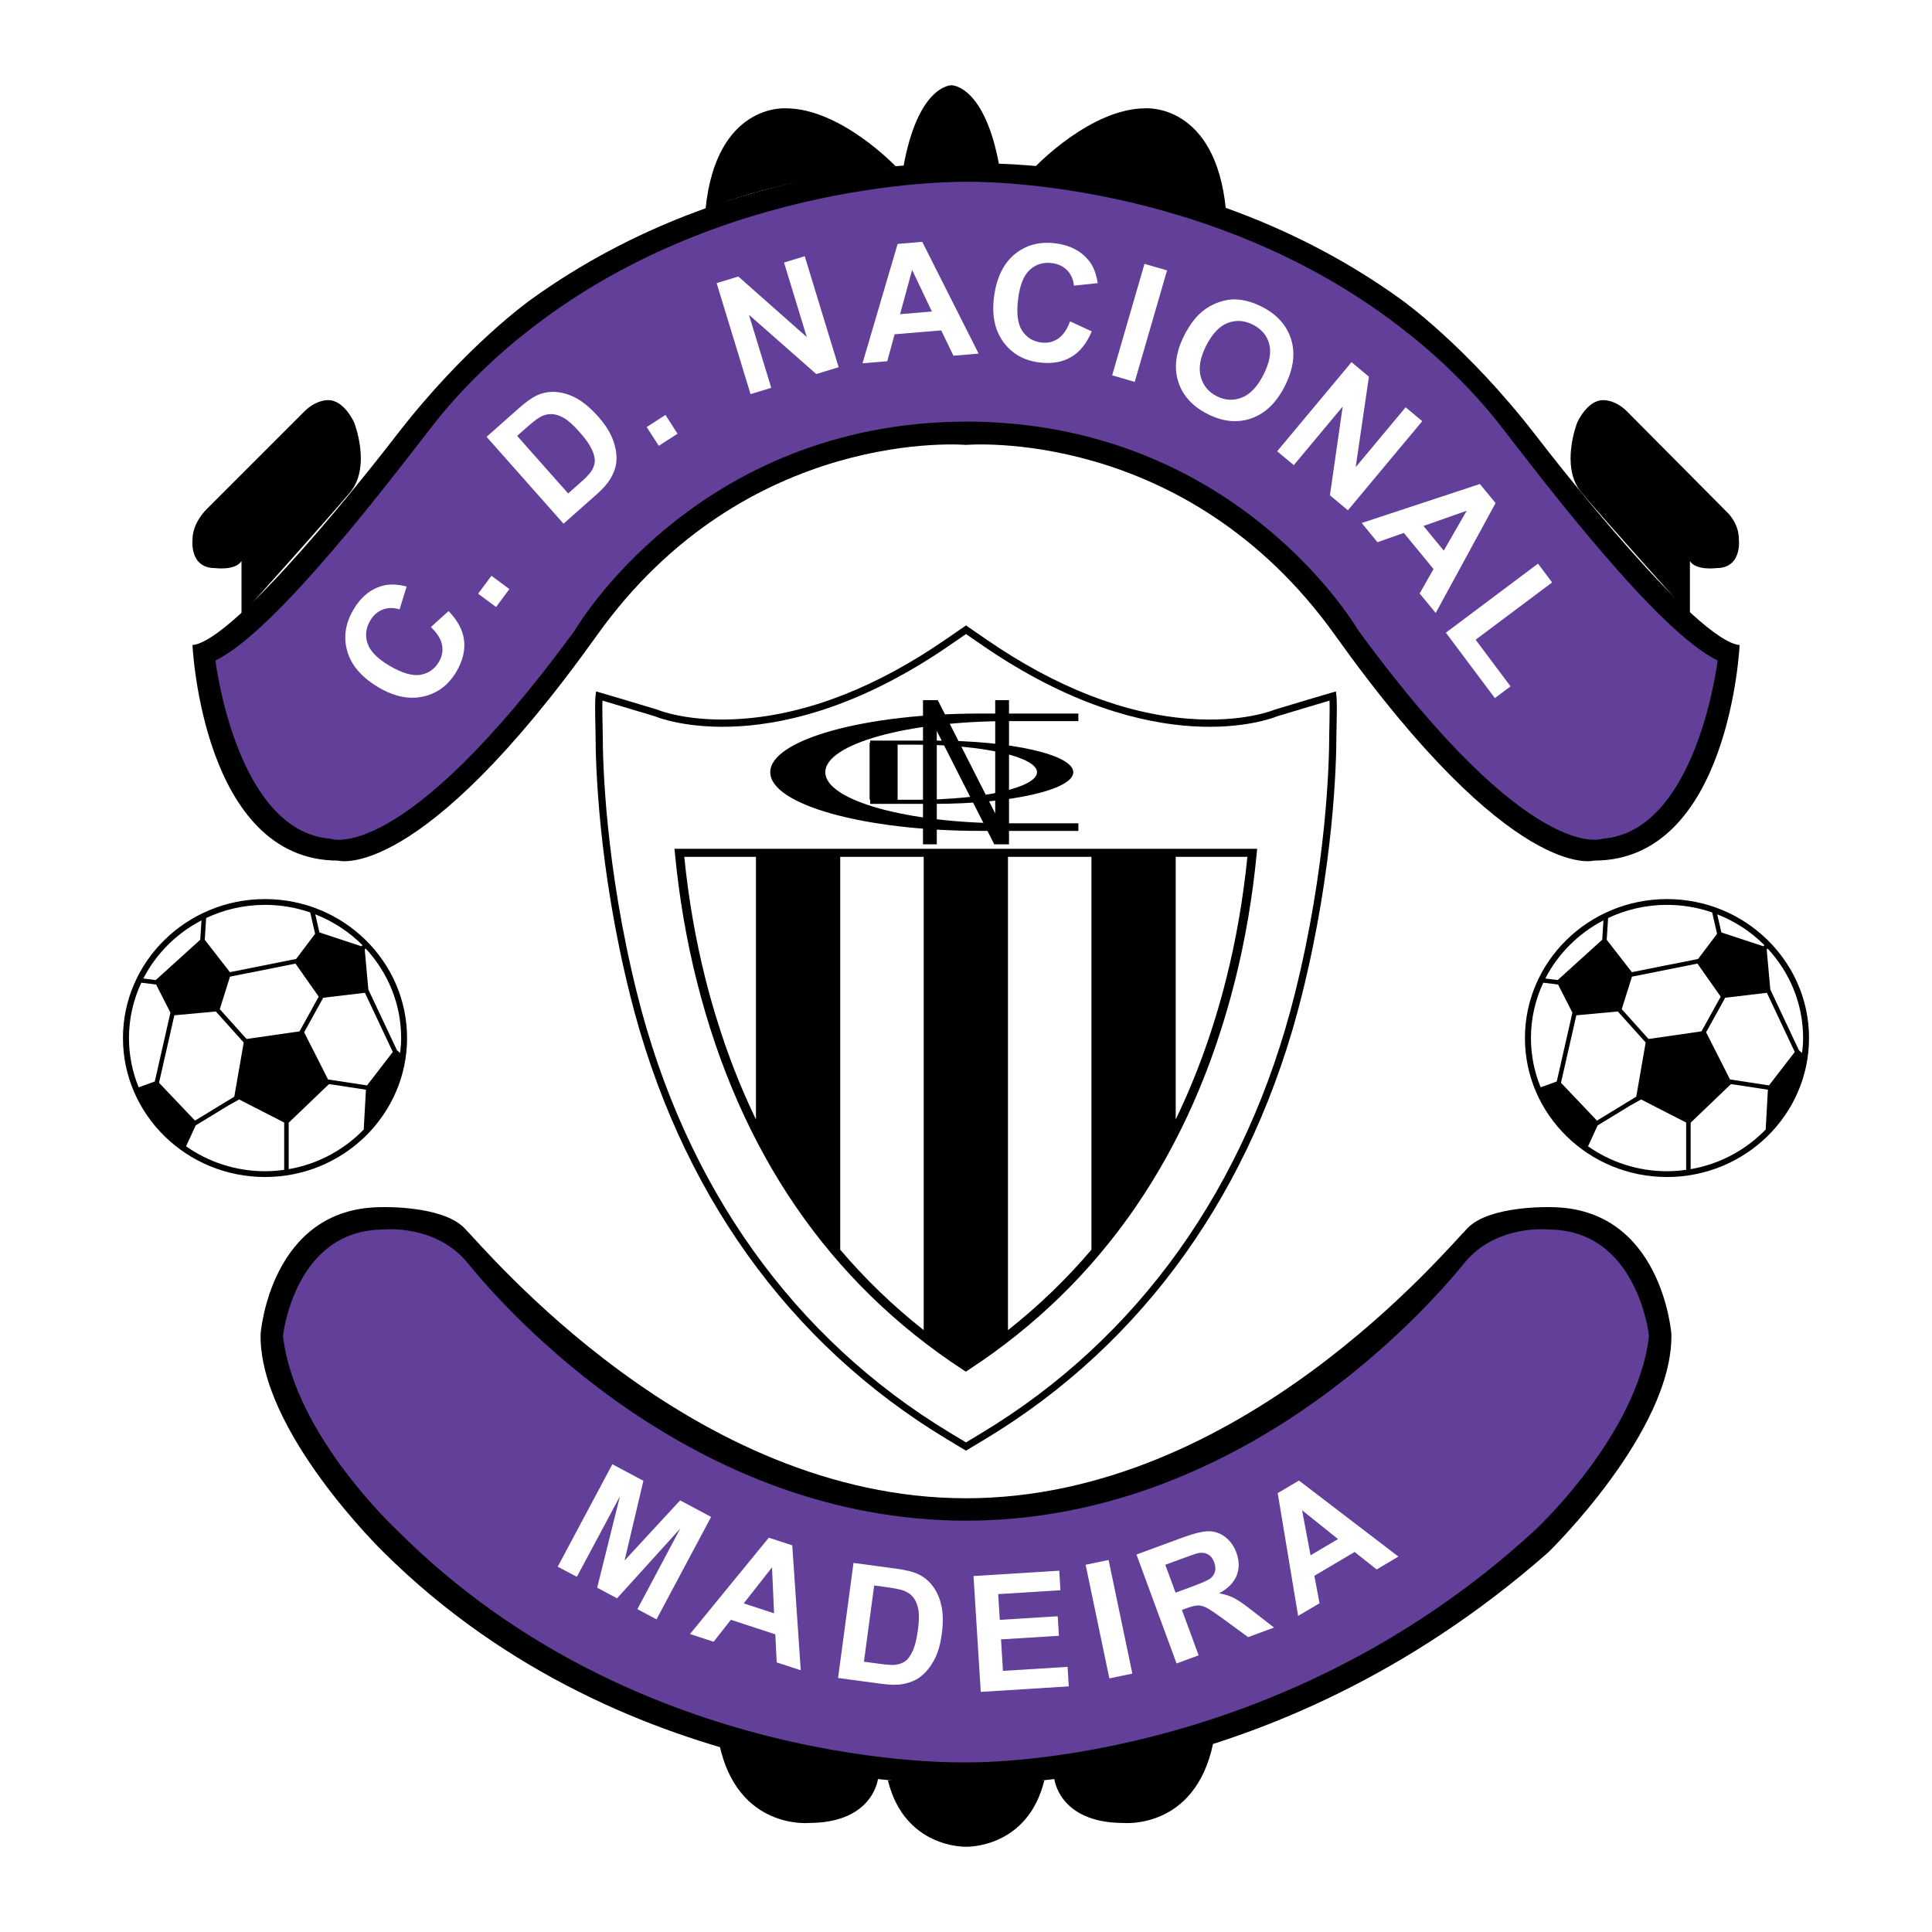
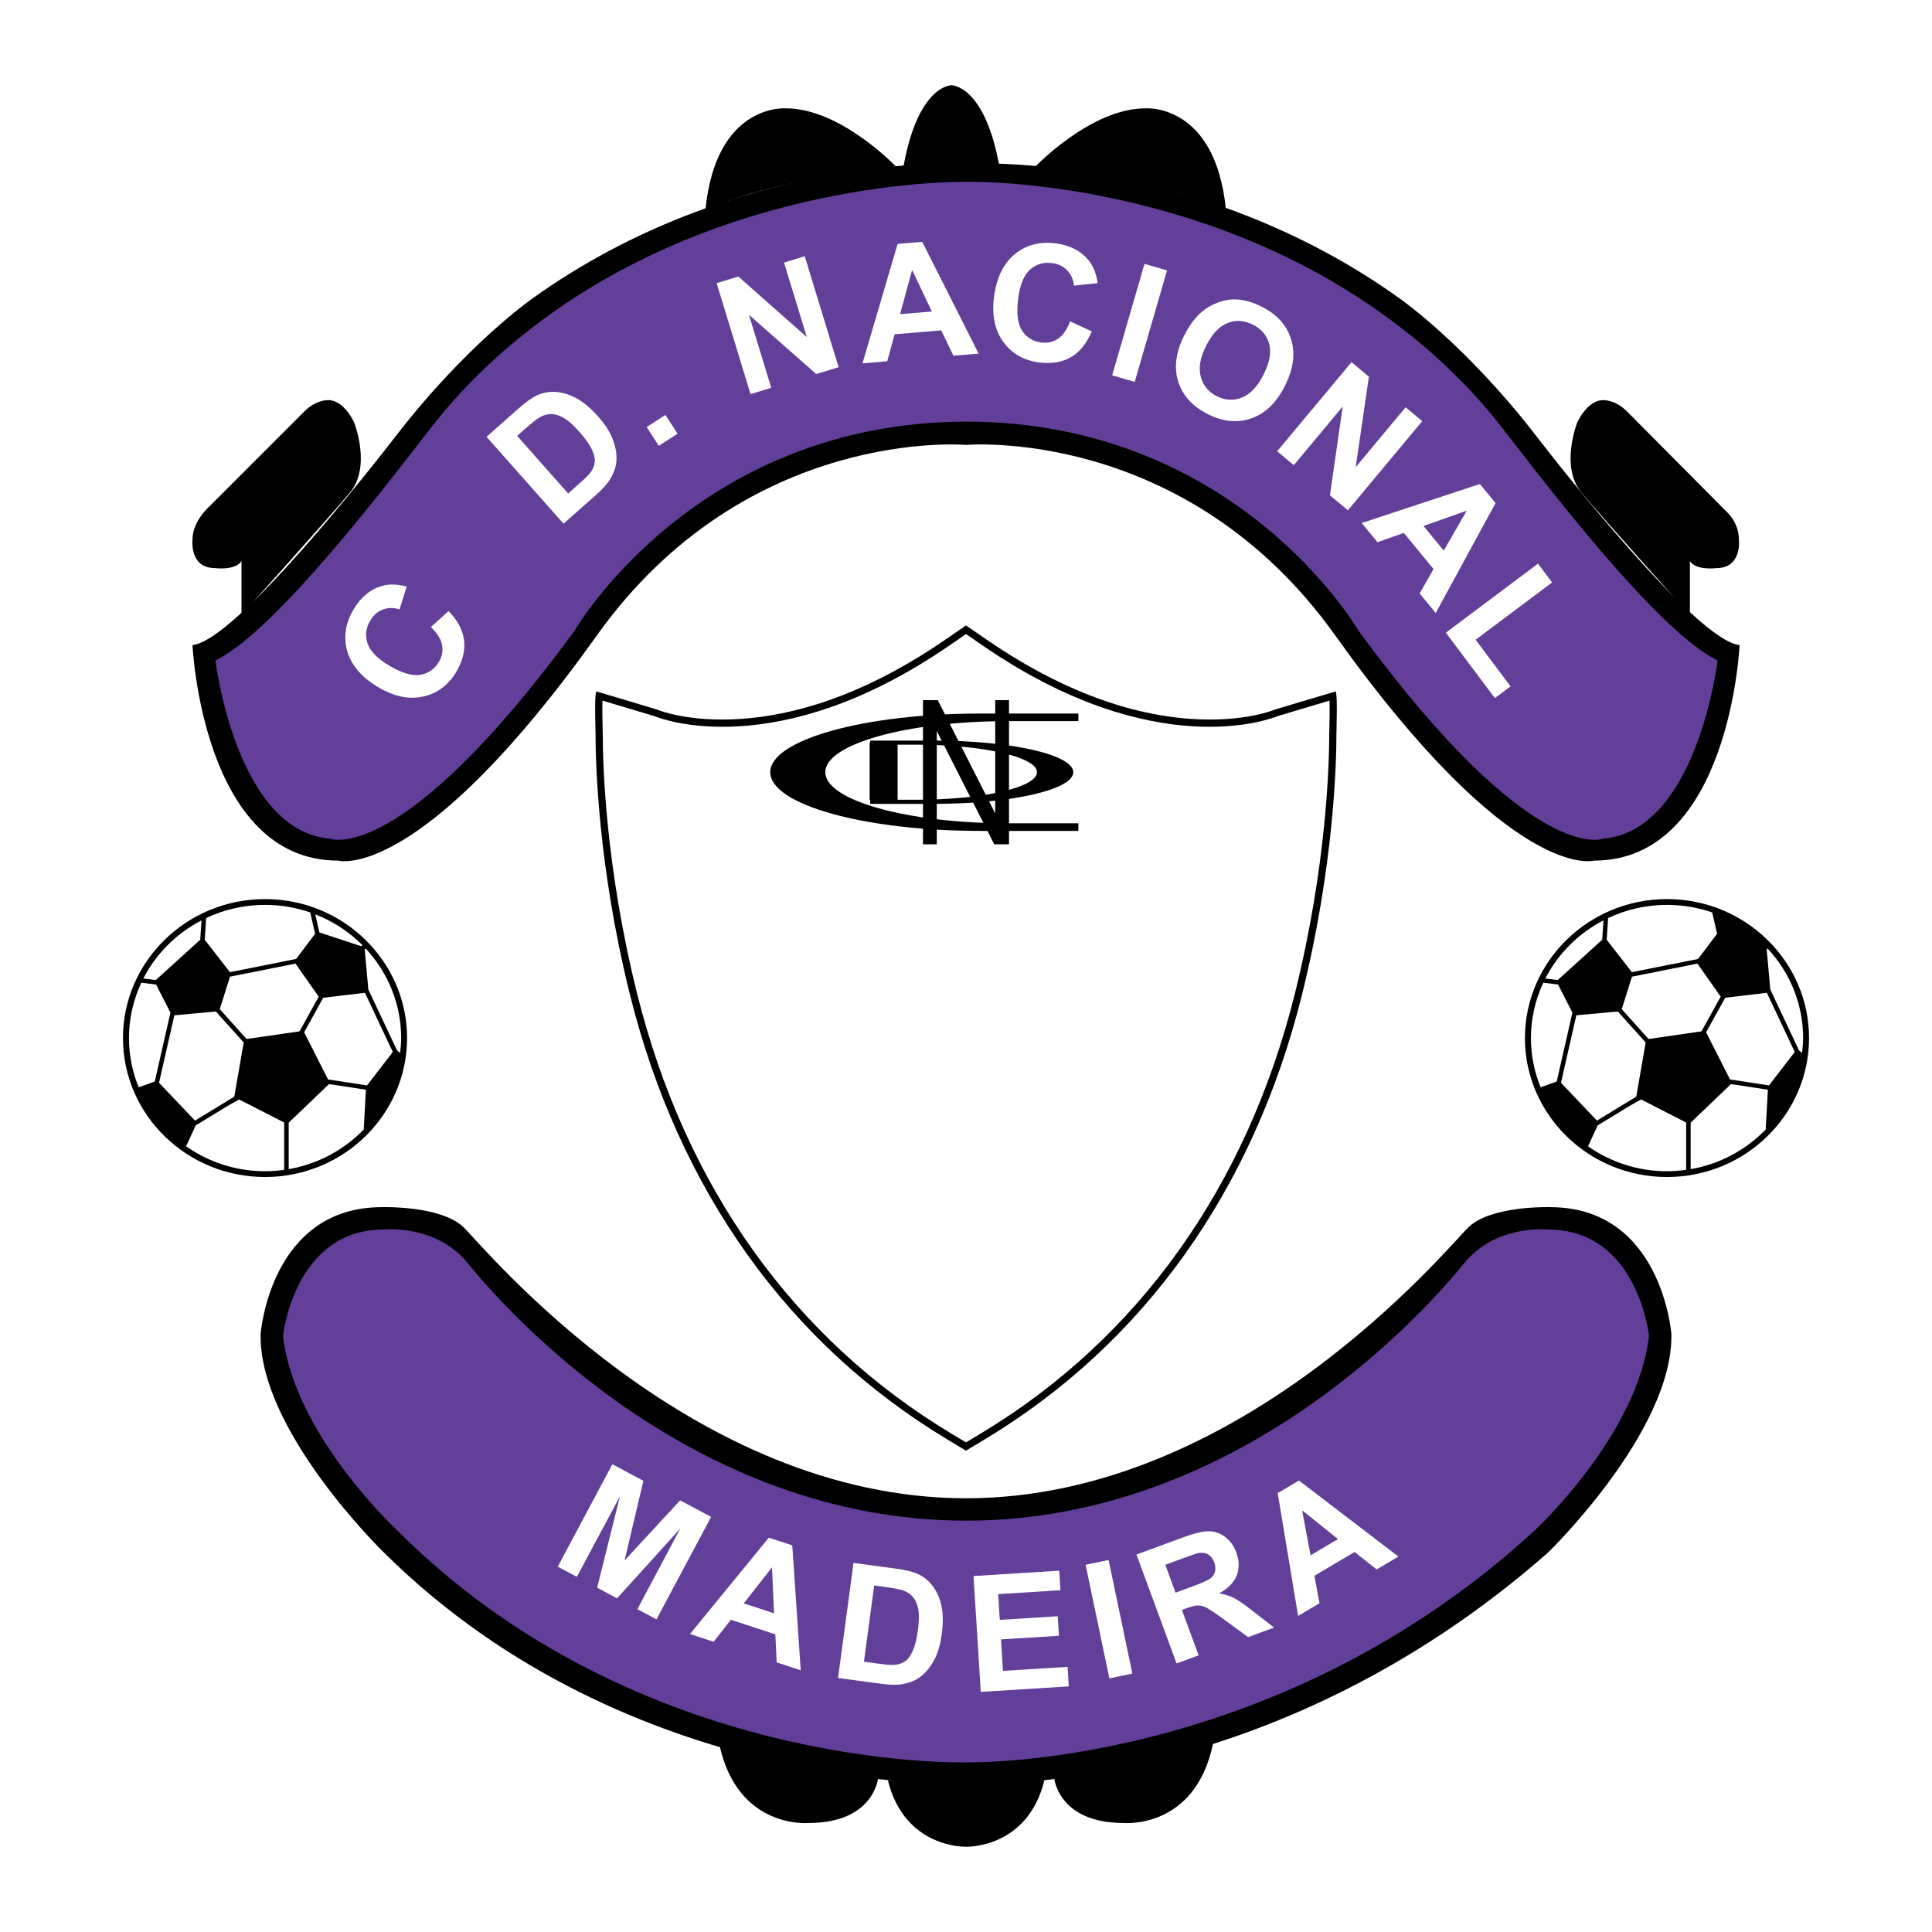
<svg xmlns="http://www.w3.org/2000/svg" version="1.0" id="Layer_1" x="0px" y="0px" width="192.756px" height="192.756px" viewBox="0 0 192.756 192.756" enable-background="new 0 0 192.756 192.756" xml:space="preserve">
  <g>
    <polygon fill-rule="evenodd" clip-rule="evenodd" fill="#FFFFFF" points="0,0 192.756,0 192.756,192.756 0,192.756 0,0  " />
    <path fill-rule="evenodd" clip-rule="evenodd" d="M152.143,103.566c0,7.645,6.358,13.865,14.172,13.865   c7.815,0,14.173-6.221,14.173-13.865c0-7.645-6.357-13.865-14.173-13.865C158.501,89.702,152.143,95.921,152.143,103.566   L152.143,103.566z" />
    <polygon fill-rule="evenodd" clip-rule="evenodd" points="177.633,108.3 179.602,105.652 177.633,108.3  " />
    <polygon fill-rule="evenodd" clip-rule="evenodd" points="179.482,105.567 179.467,105.587 179.609,105.887 179.721,105.737    179.482,105.567  " />
    <polygon fill-rule="evenodd" clip-rule="evenodd" points="177.752,108.386 177.863,108.236 177.544,108.236 177.752,108.386  " />
    <polygon fill-rule="evenodd" clip-rule="evenodd" fill="#FFFFFF" points="169.354,96.138 162.821,97.442 161.801,100.686    164.474,103.66 169.751,102.899 169.987,102.485 171.673,99.437 169.354,96.138  " />
    <path fill-rule="evenodd" clip-rule="evenodd" fill="#FFFFFF" d="M176.352,94.631l-0.087,0.113l0.358,3.976l2.858,6.07l0.312,0.264   c0.06-0.489,0.104-0.982,0.104-1.487C179.897,100.128,178.55,96.994,176.352,94.631L176.352,94.631z" />
-     <path fill-rule="evenodd" clip-rule="evenodd" fill="#FFFFFF" d="M171.329,91.224l0.413,1.806l4.184,1.378l0.113-0.103v-0.001   C174.719,92.977,173.116,91.921,171.329,91.224L171.329,91.224z" />
    <path fill-rule="evenodd" clip-rule="evenodd" fill="#FFFFFF" d="M170.824,91.035c-1.412-0.489-2.929-0.756-4.51-0.756   c-2.103,0-4.093,0.474-5.872,1.312l-0.139,2.173l2.51,3.23l6.605-1.319l1.895-2.51L170.824,91.035L170.824,91.035z" />
    <path fill-rule="evenodd" clip-rule="evenodd" fill="#FFFFFF" d="M159.977,91.824c-2.496,1.295-4.531,3.328-5.802,5.802   l1.237,0.155l4.441-4.024L159.977,91.824L159.977,91.824z" />
    <path fill-rule="evenodd" clip-rule="evenodd" fill="#FFFFFF" d="M155.451,98.229l-1.4-0.176l-0.077-0.009   c-0.788,1.683-1.232,3.553-1.232,5.522c0,1.736,0.346,3.394,0.968,4.914l1.607-0.579l1.561-6.868L155.451,98.229L155.451,98.229z" />
    <polygon fill-rule="evenodd" clip-rule="evenodd" fill="#FFFFFF" points="164.189,104.01 161.409,100.916 157.27,101.297    155.739,108.03 159.33,111.804 163.25,109.414 164.189,104.01  " />
    <path fill-rule="evenodd" clip-rule="evenodd" fill="#FFFFFF" d="M163.732,109.694l-1.072,0.599l-3.262,1.988l-0.96,2.086   c2.224,1.559,4.938,2.487,7.876,2.487c0.65,0,1.287-0.052,1.913-0.14v-4.718L163.732,109.694L163.732,109.694z" />
    <polygon fill-rule="evenodd" clip-rule="evenodd" fill="#FFFFFF" points="179.064,104.955 176.283,99.052 172.124,99.545    170.219,102.991 172.603,107.697 176.492,108.292 179.064,104.955  " />
    <path fill-rule="evenodd" clip-rule="evenodd" fill="#FFFFFF" d="M172.69,108.169l-4.013,3.841v4.636   c2.925-0.505,5.524-1.929,7.486-3.953l0.219-3.972l-3.336-0.511L172.69,108.169L172.69,108.169z" />
    <path fill-rule="evenodd" clip-rule="evenodd" d="M12.268,103.566c0,7.645,6.358,13.865,14.173,13.865s14.172-6.221,14.172-13.865   c0-7.645-6.357-13.865-14.172-13.865S12.268,95.921,12.268,103.566L12.268,103.566z" />
    <polygon fill-rule="evenodd" clip-rule="evenodd" points="37.759,108.3 39.727,105.652 37.759,108.3  " />
    <polygon fill-rule="evenodd" clip-rule="evenodd" points="39.608,105.567 39.593,105.587 39.735,105.887 39.846,105.737    39.608,105.567  " />
    <polygon fill-rule="evenodd" clip-rule="evenodd" points="37.878,108.386 37.989,108.236 37.669,108.236 37.878,108.386  " />
    <polygon fill-rule="evenodd" clip-rule="evenodd" fill="#FFFFFF" points="29.48,96.138 22.947,97.442 21.927,100.686    24.599,103.66 29.876,102.899 30.113,102.485 31.798,99.437 29.48,96.138  " />
    <path fill-rule="evenodd" clip-rule="evenodd" fill="#FFFFFF" d="M36.478,94.631l-0.087,0.113l0.358,3.976l2.859,6.07l0.311,0.264   c0.06-0.489,0.104-0.982,0.104-1.487C40.023,100.128,38.676,96.994,36.478,94.631L36.478,94.631z" />
    <path fill-rule="evenodd" clip-rule="evenodd" fill="#FFFFFF" d="M31.454,91.224l0.415,1.806l4.183,1.378l0.113-0.103v-0.001   C34.845,92.977,33.242,91.921,31.454,91.224L31.454,91.224z" />
    <path fill-rule="evenodd" clip-rule="evenodd" fill="#FFFFFF" d="M30.95,91.035c-1.412-0.489-2.929-0.756-4.509-0.756   c-2.103,0-4.094,0.474-5.873,1.312l-0.139,2.173l2.509,3.23l6.606-1.319l1.895-2.51L30.95,91.035L30.95,91.035z" />
    <path fill-rule="evenodd" clip-rule="evenodd" fill="#FFFFFF" d="M20.103,91.824c-2.497,1.295-4.532,3.328-5.802,5.802l1.237,0.155   l4.441-4.024L20.103,91.824L20.103,91.824z" />
    <path fill-rule="evenodd" clip-rule="evenodd" fill="#FFFFFF" d="M15.577,98.229l-1.401-0.176L14.1,98.044   c-0.789,1.683-1.233,3.553-1.233,5.522c0,1.736,0.347,3.394,0.968,4.914l1.607-0.579l1.561-6.868L15.577,98.229L15.577,98.229z" />
    <polygon fill-rule="evenodd" clip-rule="evenodd" fill="#FFFFFF" points="24.315,104.01 21.535,100.916 17.395,101.297    15.865,108.03 19.456,111.804 23.376,109.414 24.315,104.01  " />
    <path fill-rule="evenodd" clip-rule="evenodd" fill="#FFFFFF" d="M23.858,109.694l-1.072,0.599l-3.262,1.988l-0.96,2.086   c2.224,1.559,4.938,2.487,7.877,2.487c0.649,0,1.286-0.052,1.912-0.14v-4.718L23.858,109.694L23.858,109.694z" />
    <polygon fill-rule="evenodd" clip-rule="evenodd" fill="#FFFFFF" points="39.19,104.955 36.409,99.052 32.25,99.545    30.345,102.991 32.729,107.697 36.618,108.292 39.19,104.955  " />
    <path fill-rule="evenodd" clip-rule="evenodd" fill="#FFFFFF" d="M32.816,108.169l-4.013,3.841v4.636   c2.924-0.505,5.524-1.929,7.486-3.953l0.22-3.972l-3.336-0.511L32.816,108.169L32.816,108.169z" />
    <path fill-rule="evenodd" clip-rule="evenodd" fill="#FFFFFF" d="M94.519,64.109c0,0,1.466-1.009,1.859-1.279   c0.392,0.27,1.858,1.279,1.858,1.279c16.606,11.428,28.119,7.442,29.064,7.023c0.031-0.008,4.848-1.464,5.676-1.695   c0.093,0.779,0,3.42,0,3.814c0,2.596-0.229,13.099-3.438,25.969c-4.827,19.354-15.709,34.599-31.468,44.082   c0,0-1.335,0.804-1.692,1.019c-0.358-0.215-1.692-1.019-1.692-1.019c-15.76-9.483-26.641-24.728-31.468-44.082   c-3.205-12.849-3.438-23.341-3.438-25.964c0-0.402-0.096-3.045,0-3.819c0.824,0.23,5.643,1.688,5.675,1.695   C66.4,71.552,77.913,75.537,94.519,64.109L94.519,64.109z" />
    <path fill-rule="evenodd" clip-rule="evenodd" d="M96.171,62.542l-1.859,1.279c-6.9,4.748-13.705,7.403-20.226,7.891   c-5.371,0.402-8.455-0.887-8.484-0.901l-0.021-0.009l-0.476-0.144c-1.246-0.375-4.554-1.373-5.229-1.56l-0.404-0.113l-0.051,0.408   c-0.072,0.577-0.045,2.009-0.014,3.307l0.011,0.555c0,2.867,0.249,13.217,3.449,26.047c4.85,19.446,15.787,34.765,31.628,44.299   l1.881,1.131l1.881-1.131c15.841-9.534,26.777-24.853,31.628-44.299c3.2-12.833,3.449-23.186,3.449-26.052l0.011-0.544   c0.021-0.937,0.062-2.681-0.014-3.31l-0.049-0.41l-0.406,0.113c-0.675,0.188-3.972,1.182-5.214,1.556l-0.486,0.146l-0.025,0.01   c-0.029,0.014-3.112,1.303-8.483,0.901c-6.521-0.488-13.326-3.144-20.227-7.892L96.378,62.4L96.171,62.542L96.171,62.542z" />
    <path fill-rule="evenodd" clip-rule="evenodd" fill="#FFFFFF" d="M94.726,64.396c0,0,1.325-0.912,1.652-1.137   c0.326,0.225,1.651,1.137,1.651,1.137c17.242,11.866,28.865,7.287,29.396,7.066c0.05-0.015,0.451-0.136,0.451-0.136   c1.065-0.321,3.643-1.097,4.771-1.428c0.008,0.225,0.011,0.491,0.011,0.781c0,0.704-0.019,1.514-0.029,2.012l-0.011,0.56   c0,2.847-0.247,13.129-3.429,25.885c-4.804,19.264-15.63,34.433-31.308,43.867c0,0-1.07,0.645-1.504,0.905   c-0.297-0.179-1.505-0.905-1.505-0.905c-15.678-9.435-26.503-24.604-31.307-43.867c-3.181-12.753-3.428-23.033-3.428-25.88   l-0.011-0.57c-0.012-0.497-0.031-1.306-0.031-2.009c0-0.289,0.003-0.554,0.012-0.778c1.13,0.331,3.717,1.111,4.787,1.433   c0,0,0.386,0.116,0.436,0.131C65.859,71.682,77.484,76.261,94.726,64.396L94.726,64.396z" />
-     <path fill-rule="evenodd" clip-rule="evenodd" d="M124.944,84.683H67.295l0.045,0.471c0.416,4.371,1.153,8.675,2.193,12.792   c4.292,17.006,13.237,30.041,26.584,38.744l0.245,0.159l0.244-0.159c13.347-8.703,22.292-21.738,26.584-38.744   c1.039-4.117,1.776-8.421,2.192-12.792l0.045-0.471H124.944L124.944,84.683z" />
    <path fill-rule="evenodd" clip-rule="evenodd" fill="#FFFFFF" d="M75.422,85.485c-4.188,0-6.941,0-7.152,0   c0.42,4.166,1.127,8.268,2.118,12.195c1.269,5.024,2.95,9.694,5.034,14.006V85.485L75.422,85.485z" />
    <path fill-rule="evenodd" clip-rule="evenodd" fill="#FFFFFF" d="M92.157,85.485c-2.877,0-5.694,0-8.328,0v39.194   c2.497,2.94,5.275,5.618,8.328,8.028V85.485L92.157,85.485z" />
    <path fill-rule="evenodd" clip-rule="evenodd" fill="#FFFFFF" d="M117.301,85.485v26.201c2.084-4.312,3.766-8.981,5.034-14.006   c0.991-3.927,1.698-8.029,2.117-12.195C124.243,85.485,121.488,85.485,117.301,85.485L117.301,85.485z" />
    <path fill-rule="evenodd" clip-rule="evenodd" fill="#FFFFFF" d="M108.894,85.485c-2.633,0-5.45,0-8.328,0v47.223   c3.053-2.41,5.83-5.088,8.328-8.028V85.485L108.894,85.485z" />
    <path fill-rule="evenodd" clip-rule="evenodd" d="M107.589,71.947h-6.987c-10.086,0-18.262,2.282-18.262,5.097   c0,2.815,8.176,5.098,18.262,5.098h6.987v0.757h-9.764c-11.584,0-20.976-2.622-20.976-5.855s9.391-5.854,20.976-5.854h9.764V71.947   L107.589,71.947z" />
    <path fill-rule="evenodd" clip-rule="evenodd" d="M93.254,73.888h-6.437v0.21h-0.056v5.692h2.794v-5.494h1.868   c6.649,0,12.04,1.23,12.04,2.748s-5.391,2.748-12.04,2.748h-4.606v0.409h6.437c7.638,0,13.829-1.414,13.829-3.157   C107.083,75.301,100.892,73.888,93.254,73.888L93.254,73.888z" />
    <polygon fill-rule="evenodd" clip-rule="evenodd" points="92.087,84.235 92.087,69.853 93.561,69.853 99.292,81.155 99.292,69.853    100.669,69.853 100.669,84.235 99.195,84.235 93.464,72.934 93.464,84.235 92.087,84.235  " />
    <path fill-rule="evenodd" clip-rule="evenodd" d="M90.117,16.743c1.466-8.309,4.817-8.239,4.817-8.239h-0.016   c0,0,3.352-0.07,4.817,8.239H90.117L90.117,16.743z" />
    <path fill-rule="evenodd" clip-rule="evenodd" d="M103.321,16.603c0,0,5.517-5.795,10.962-5.795c0,0,6.982-0.558,8.029,10.124   C122.312,20.932,116.728,18.139,103.321,16.603L103.321,16.603z" />
    <path fill-rule="evenodd" clip-rule="evenodd" d="M89.375,16.603c0,0-5.516-5.795-10.962-5.795c0,0-6.981-0.558-8.029,10.124   C70.384,20.932,75.969,18.139,89.375,16.603L89.375,16.603z" />
    <path fill-rule="evenodd" clip-rule="evenodd" d="M157.78,49.138c-2.164-2.583-0.419-6.982-0.419-6.982s0.978-2.234,2.583-2.234   c0,0,1.188-0.07,2.374,1.117l9.984,10.054c0,0,1.187,1.047,1.187,2.723c0,0,0.35,2.862-2.233,2.862c0,0-2.025,0.279-2.653-0.698   v5.376C168.603,61.356,160.004,51.792,157.78,49.138L157.78,49.138z" />
    <path fill-rule="evenodd" clip-rule="evenodd" d="M34.916,49.138c2.165-2.583,0.419-6.982,0.419-6.982s-0.977-2.234-2.583-2.234   c0,0-1.187-0.07-2.374,1.117l-9.774,9.774c0,0-1.396,1.327-1.396,3.002c0,0-0.349,2.862,2.234,2.862c0,0,2.025,0.279,2.653-0.698   v5.376C24.094,61.356,32.692,51.792,34.916,49.138L34.916,49.138z" />
    <path fill-rule="evenodd" clip-rule="evenodd" d="M96.424,44.391c0,0-21.919-1.957-36.864,18.991   C41.826,88.237,33.727,85.863,33.727,85.863c-13.545,0-14.522-21.504-14.522-21.504c4.329-0.419,18.114-18.033,20.248-20.806   c6.982-9.076,13.545-13.685,13.545-13.685c20.527-14.801,43.483-13.544,43.483-13.544s22.761-1.257,43.288,13.544   c0,0,6.562,4.608,13.545,13.685c2.133,2.773,15.918,20.387,20.247,20.806c0,0-0.978,21.504-14.522,21.504   c0,0-8.099,2.374-25.833-22.481C118.259,42.434,96.34,44.391,96.34,44.391H96.424L96.424,44.391z" />
    <path fill-rule="evenodd" clip-rule="evenodd" fill="#624099" d="M96.526,42.062c-27.183,0-39.191,20.854-39.191,20.854   C40.02,86.561,32.944,83.674,32.944,83.674c-9.401-0.744-11.45-17.78-11.45-17.78c6.051-2.886,17.781-18.432,21.691-23.459   c4.173-5.364,9.123-9.122,9.123-9.122C71.95,17.58,96.526,18.139,96.526,18.139s24.39-0.559,44.033,15.175   c0,0,4.95,3.758,9.122,9.122c3.91,5.027,15.639,20.573,21.689,23.459c0,0-2.047,17.036-11.45,17.78c0,0-7.073,2.887-24.389-20.758   c0,0-12.009-20.854-39.192-20.854H96.526L96.526,42.062z" />
    <path fill-rule="evenodd" clip-rule="evenodd" fill="#FFFFFF" d="M42.986,62.562l1.77-1.596c0.914,0.944,1.429,1.921,1.546,2.932   s-0.141,2.052-0.774,3.124c-0.784,1.327-1.881,2.15-3.292,2.469c-1.411,0.319-2.901,0.014-4.472-0.914   c-1.662-0.982-2.699-2.174-3.11-3.577s-0.204-2.805,0.624-4.205c0.723-1.224,1.672-2.003,2.846-2.34   c0.697-0.202,1.512-0.18,2.447,0.065l-0.706,2.279c-0.589-0.188-1.145-0.184-1.667,0.014c-0.523,0.198-0.943,0.565-1.26,1.102   c-0.438,0.742-0.529,1.501-0.27,2.277c0.259,0.776,0.983,1.516,2.174,2.22c1.263,0.746,2.297,1.051,3.102,0.913   s1.421-0.57,1.851-1.297c0.317-0.536,0.419-1.097,0.307-1.685C43.988,63.755,43.617,63.162,42.986,62.562L42.986,62.562z" />
-     <polygon fill-rule="evenodd" clip-rule="evenodd" fill="#FFFFFF" points="49.494,60.562 47.704,59.235 49.031,57.445    50.821,58.772 49.494,60.562  " />
    <path fill-rule="evenodd" clip-rule="evenodd" fill="#FFFFFF" d="M52.374,42.797c0.708-0.627,1.208-1.021,1.5-1.181   c0.387-0.217,0.776-0.318,1.166-0.304s0.802,0.148,1.238,0.403c0.435,0.255,0.95,0.717,1.544,1.388   c0.594,0.67,1.004,1.251,1.231,1.744c0.227,0.493,0.322,0.906,0.287,1.24c-0.036,0.335-0.163,0.662-0.382,0.982   c-0.167,0.246-0.492,0.584-0.977,1.014l-1.297,1.149l-5.089-5.743L52.374,42.797L52.374,42.797z M56.224,52.249l3.281-2.907   c0.644-0.57,1.104-1.087,1.381-1.55c0.368-0.622,0.572-1.214,0.613-1.777c0.055-0.745-0.089-1.529-0.432-2.351   c-0.28-0.673-0.736-1.366-1.369-2.08c-0.719-0.812-1.418-1.411-2.098-1.798c-0.679-0.386-1.368-0.611-2.068-0.673   c-0.7-0.062-1.37,0.056-2.009,0.355c-0.475,0.224-1.071,0.654-1.791,1.291l-3.187,2.824L56.224,52.249L56.224,52.249z" />
    <polygon fill-rule="evenodd" clip-rule="evenodd" fill="#FFFFFF" points="65.726,44.479 64.519,42.605 66.393,41.398    67.599,43.272 65.726,44.479  " />
    <polygon fill-rule="evenodd" clip-rule="evenodd" fill="#FFFFFF" points="74.882,39.322 71.499,28.248 73.663,27.587    80.495,33.632 78.222,26.194 80.288,25.563 83.671,36.637 81.438,37.319 74.722,31.406 76.947,38.691 74.882,39.322  " />
    <path fill-rule="evenodd" clip-rule="evenodd" fill="#FFFFFF" d="M89.801,31.345l1.201-4.412l1.972,4.146L89.801,31.345   L89.801,31.345z M92.012,24.128l-2.455,0.206l-3.505,11.913l2.471-0.207l0.733-2.689l4.65-0.389l1.217,2.527l2.514-0.21   L92.012,24.128L92.012,24.128z" />
    <path fill-rule="evenodd" clip-rule="evenodd" fill="#FFFFFF" d="M106.76,32.063l2.165,0.997c-0.507,1.212-1.202,2.071-2.084,2.578   s-1.94,0.681-3.175,0.522c-1.529-0.197-2.719-0.88-3.568-2.05c-0.851-1.17-1.158-2.66-0.926-4.47   c0.246-1.914,0.933-3.337,2.059-4.27s2.496-1.294,4.11-1.087c1.408,0.181,2.5,0.746,3.272,1.692   c0.461,0.56,0.763,1.318,0.906,2.274l-2.372,0.251c-0.06-0.615-0.283-1.125-0.671-1.527c-0.389-0.402-0.892-0.643-1.51-0.723   c-0.855-0.11-1.589,0.107-2.199,0.651c-0.611,0.544-1.005,1.502-1.181,2.874c-0.188,1.455-0.059,2.525,0.385,3.21   c0.444,0.685,1.085,1.082,1.923,1.189c0.617,0.079,1.174-0.048,1.669-0.383C106.059,33.456,106.457,32.88,106.76,32.063   L106.76,32.063z" />
    <polygon fill-rule="evenodd" clip-rule="evenodd" fill="#FFFFFF" points="110.96,37.448 114.185,26.326 116.436,26.979    113.211,38.101 110.96,37.448  " />
    <path fill-rule="evenodd" clip-rule="evenodd" fill="#FFFFFF" d="M122.468,32.23c0.824-0.326,1.668-0.273,2.529,0.16   s1.405,1.073,1.631,1.919c0.226,0.847,0.04,1.864-0.558,3.052c-0.604,1.202-1.325,1.97-2.162,2.302s-1.672,0.289-2.504-0.13   c-0.834-0.419-1.369-1.068-1.605-1.946c-0.236-0.878-0.06-1.904,0.531-3.078C120.931,33.316,121.643,32.557,122.468,32.23   L122.468,32.23z M117.548,38.063c0.436,1.397,1.422,2.482,2.961,3.256c1.52,0.765,2.971,0.903,4.354,0.416s2.496-1.567,3.337-3.24   c0.849-1.687,1.054-3.234,0.615-4.641c-0.439-1.408-1.42-2.495-2.944-3.262c-0.843-0.424-1.655-0.661-2.438-0.712   c-0.587-0.041-1.188,0.045-1.807,0.26c-0.618,0.214-1.177,0.526-1.678,0.936c-0.676,0.558-1.279,1.365-1.81,2.419   C117.31,35.144,117.112,36.667,117.548,38.063L117.548,38.063z" />
    <polygon fill-rule="evenodd" clip-rule="evenodd" fill="#FFFFFF" points="127.423,45.024 134.841,36.133 136.578,37.582    135.257,46.608 140.239,40.636 141.898,42.02 134.48,50.912 132.688,49.416 133.961,40.559 129.082,46.408 127.423,45.024  " />
    <path fill-rule="evenodd" clip-rule="evenodd" fill="#FFFFFF" d="M142.021,52.477l4.312-1.521l-2.289,3.98L142.021,52.477   L142.021,52.477z M149.213,50.191l-1.564-1.902l-11.792,3.892l1.575,1.915l2.629-0.927l2.964,3.604l-1.386,2.438l1.603,1.948   L149.213,50.191L149.213,50.191z" />
    <polygon fill-rule="evenodd" clip-rule="evenodd" fill="#FFFFFF" points="144.254,63.123 153.447,56.234 154.853,58.11    147.222,63.827 150.707,68.479 149.145,69.65 144.254,63.123  " />
    <path fill-rule="evenodd" clip-rule="evenodd" d="M88.584,177.618c1.676,6.843,7.82,6.633,7.82,6.633h-0.026   c0,0,6.144,0.21,7.819-6.633H88.584L88.584,177.618z" />
    <path fill-rule="evenodd" clip-rule="evenodd" d="M105.176,177.409c0,0,0.418,4.468,6.911,4.468c0,0,7.122,0.698,8.937-7.889   L105.176,177.409L105.176,177.409z" />
    <path fill-rule="evenodd" clip-rule="evenodd" d="M87.607,177.409c0,0-0.419,4.468-6.912,4.468c0,0-7.122,0.698-8.937-7.889   L87.607,177.409L87.607,177.409z" />
    <path fill-rule="evenodd" clip-rule="evenodd" d="M96.378,177.968c0,0-33.513,1.303-58.09-23.086c0,0-12.474-12.103-12.288-21.783   c0,0,0.932-12.661,12.103-12.661c0,0,5.956-0.186,8.19,2.048c2.235,2.234,22.715,26.996,50.085,26.996   c27.369,0,47.849-24.762,50.083-26.996c2.234-2.233,8.191-2.048,8.191-2.048c11.17,0,12.102,12.661,12.102,12.661   c0.186,9.681-12.288,21.783-12.288,21.783C126.261,179.713,96.378,177.968,96.378,177.968L96.378,177.968z" />
    <path fill-rule="evenodd" clip-rule="evenodd" fill="#624099" d="M96.378,151.716c-27.184,0-45.732-20.777-49.711-25.693   c-3.167-3.91-8.379-3.352-8.379-3.352c-8.937,0-10.054,10.613-10.054,10.613c1.117,9.868,11.357,19.363,11.357,19.363   c24.111,24.203,56.787,23.18,56.787,23.18s30.719,0.838,56.787-23.18c0,0,10.238-9.495,11.356-19.363   c0,0-1.118-10.613-10.055-10.613c0,0-5.212-0.559-8.378,3.352C142.109,130.938,123.562,151.716,96.378,151.716L96.378,151.716z" />
    <polygon fill-rule="evenodd" clip-rule="evenodd" fill="#FFFFFF" points="55.646,156.306 61.096,146.089 64.191,147.74    62.315,155.691 67.854,149.693 70.948,151.344 65.499,161.562 63.593,160.545 67.873,152.497 61.564,159.463 59.58,158.404    61.852,149.285 57.552,157.322 55.646,156.306  " />
    <path fill-rule="evenodd" clip-rule="evenodd" fill="#FFFFFF" d="M74.202,159.971l2.822-3.598l0.204,4.587L74.202,159.971   L74.202,159.971z M79.045,154.182l-2.342-0.766l-7.862,9.612l2.357,0.771l1.721-2.193l4.435,1.451l0.138,2.801l2.398,0.784   L79.045,154.182L79.045,154.182z" />
    <path fill-rule="evenodd" clip-rule="evenodd" fill="#FFFFFF" d="M88.251,158.321c0.938,0.126,1.562,0.248,1.874,0.364   c0.417,0.151,0.748,0.379,0.992,0.683c0.244,0.305,0.412,0.704,0.504,1.2c0.091,0.496,0.078,1.188-0.042,2.076   s-0.292,1.578-0.516,2.071s-0.475,0.836-0.751,1.027s-0.607,0.31-0.993,0.354c-0.295,0.034-0.764,0.009-1.406-0.078l-1.718-0.23   l1.022-7.605L88.251,158.321L88.251,158.321z M83.613,167.412l4.345,0.583c0.853,0.115,1.545,0.126,2.076,0.032   c0.71-0.128,1.292-0.36,1.746-0.698c0.6-0.445,1.099-1.066,1.497-1.862c0.326-0.652,0.552-1.451,0.679-2.396   c0.145-1.075,0.142-1.996-0.01-2.763c-0.151-0.768-0.432-1.436-0.843-2.006c-0.41-0.571-0.938-1-1.581-1.289   c-0.48-0.213-1.195-0.384-2.147-0.512l-4.22-0.566L83.613,167.412L83.613,167.412z" />
    <polygon fill-rule="evenodd" clip-rule="evenodd" fill="#FFFFFF" points="97.851,168.8 97.128,157.242 105.681,156.708    105.803,158.657 99.589,159.046 99.749,161.614 105.527,161.253 105.649,163.201 99.871,163.562 100.067,166.704 106.511,166.302    106.633,168.251 97.851,168.8  " />
    <polygon fill-rule="evenodd" clip-rule="evenodd" fill="#FFFFFF" points="110.681,167.453 108.312,156.118 110.605,155.639    112.975,166.974 110.681,167.453  " />
    <path fill-rule="evenodd" clip-rule="evenodd" fill="#FFFFFF" d="M116.262,156.119l1.691-0.622c0.878-0.323,1.41-0.505,1.595-0.545   c0.373-0.069,0.698-0.026,0.975,0.13s0.482,0.418,0.618,0.787c0.121,0.329,0.148,0.631,0.083,0.903   c-0.066,0.273-0.212,0.502-0.438,0.688c-0.226,0.185-0.858,0.469-1.897,0.851l-1.603,0.59L116.262,156.119L116.262,156.119z    M119.588,165.153l-1.667-4.528l0.444-0.163c0.503-0.186,0.886-0.28,1.147-0.284c0.262-0.005,0.536,0.063,0.823,0.205   c0.288,0.142,0.867,0.527,1.738,1.158l2.452,1.794l2.586-0.951l-2.097-1.631c-0.827-0.652-1.454-1.088-1.881-1.307   c-0.426-0.218-0.925-0.379-1.494-0.482c0.889-0.484,1.471-1.08,1.747-1.786s0.265-1.467-0.036-2.283   c-0.236-0.644-0.604-1.158-1.103-1.542c-0.499-0.384-1.046-0.578-1.642-0.58c-0.595-0.003-1.471,0.208-2.626,0.633l-4.593,1.69   l4,10.867L119.588,165.153L119.588,165.153z" />
    <path fill-rule="evenodd" clip-rule="evenodd" fill="#FFFFFF" d="M130.753,155.174l-0.843-4.494l3.583,2.873L130.753,155.174   L130.753,155.174z M129.598,147.715l-2.121,1.255l2.037,12.25l2.135-1.263l-0.514-2.74l4.017-2.377l2.196,1.744l2.171-1.285   L129.598,147.715L129.598,147.715z" />
  </g>
</svg>